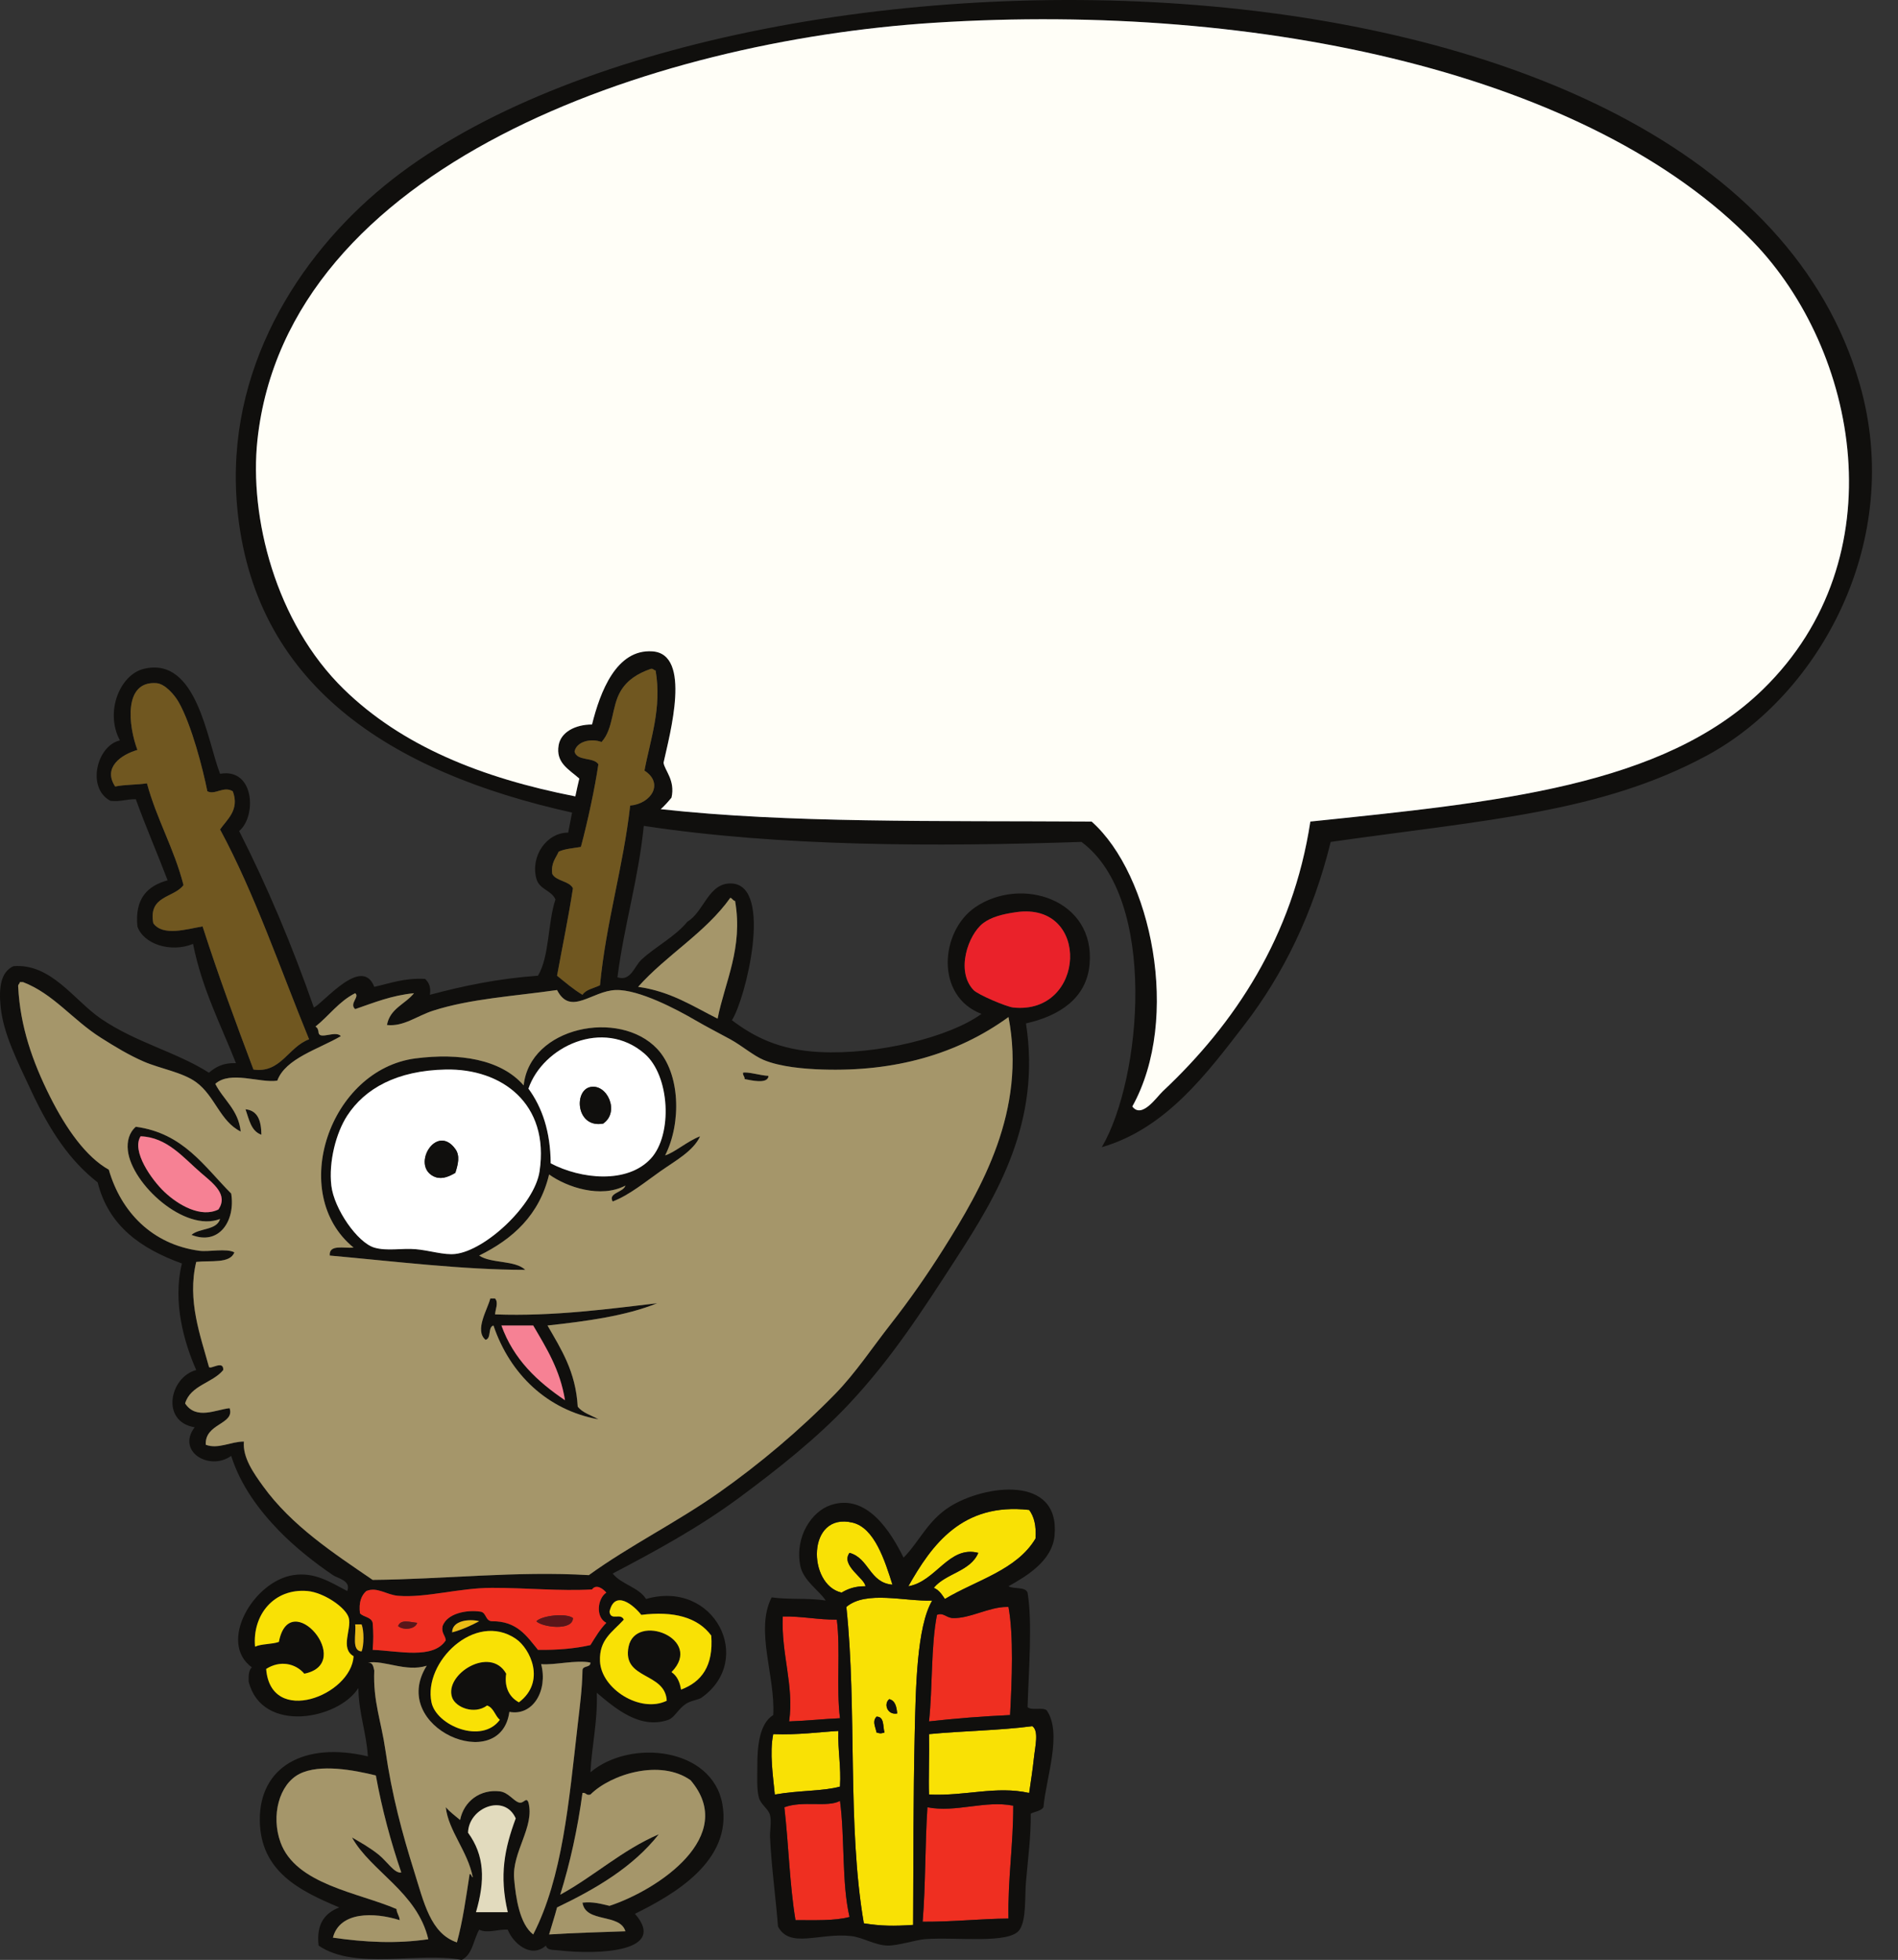
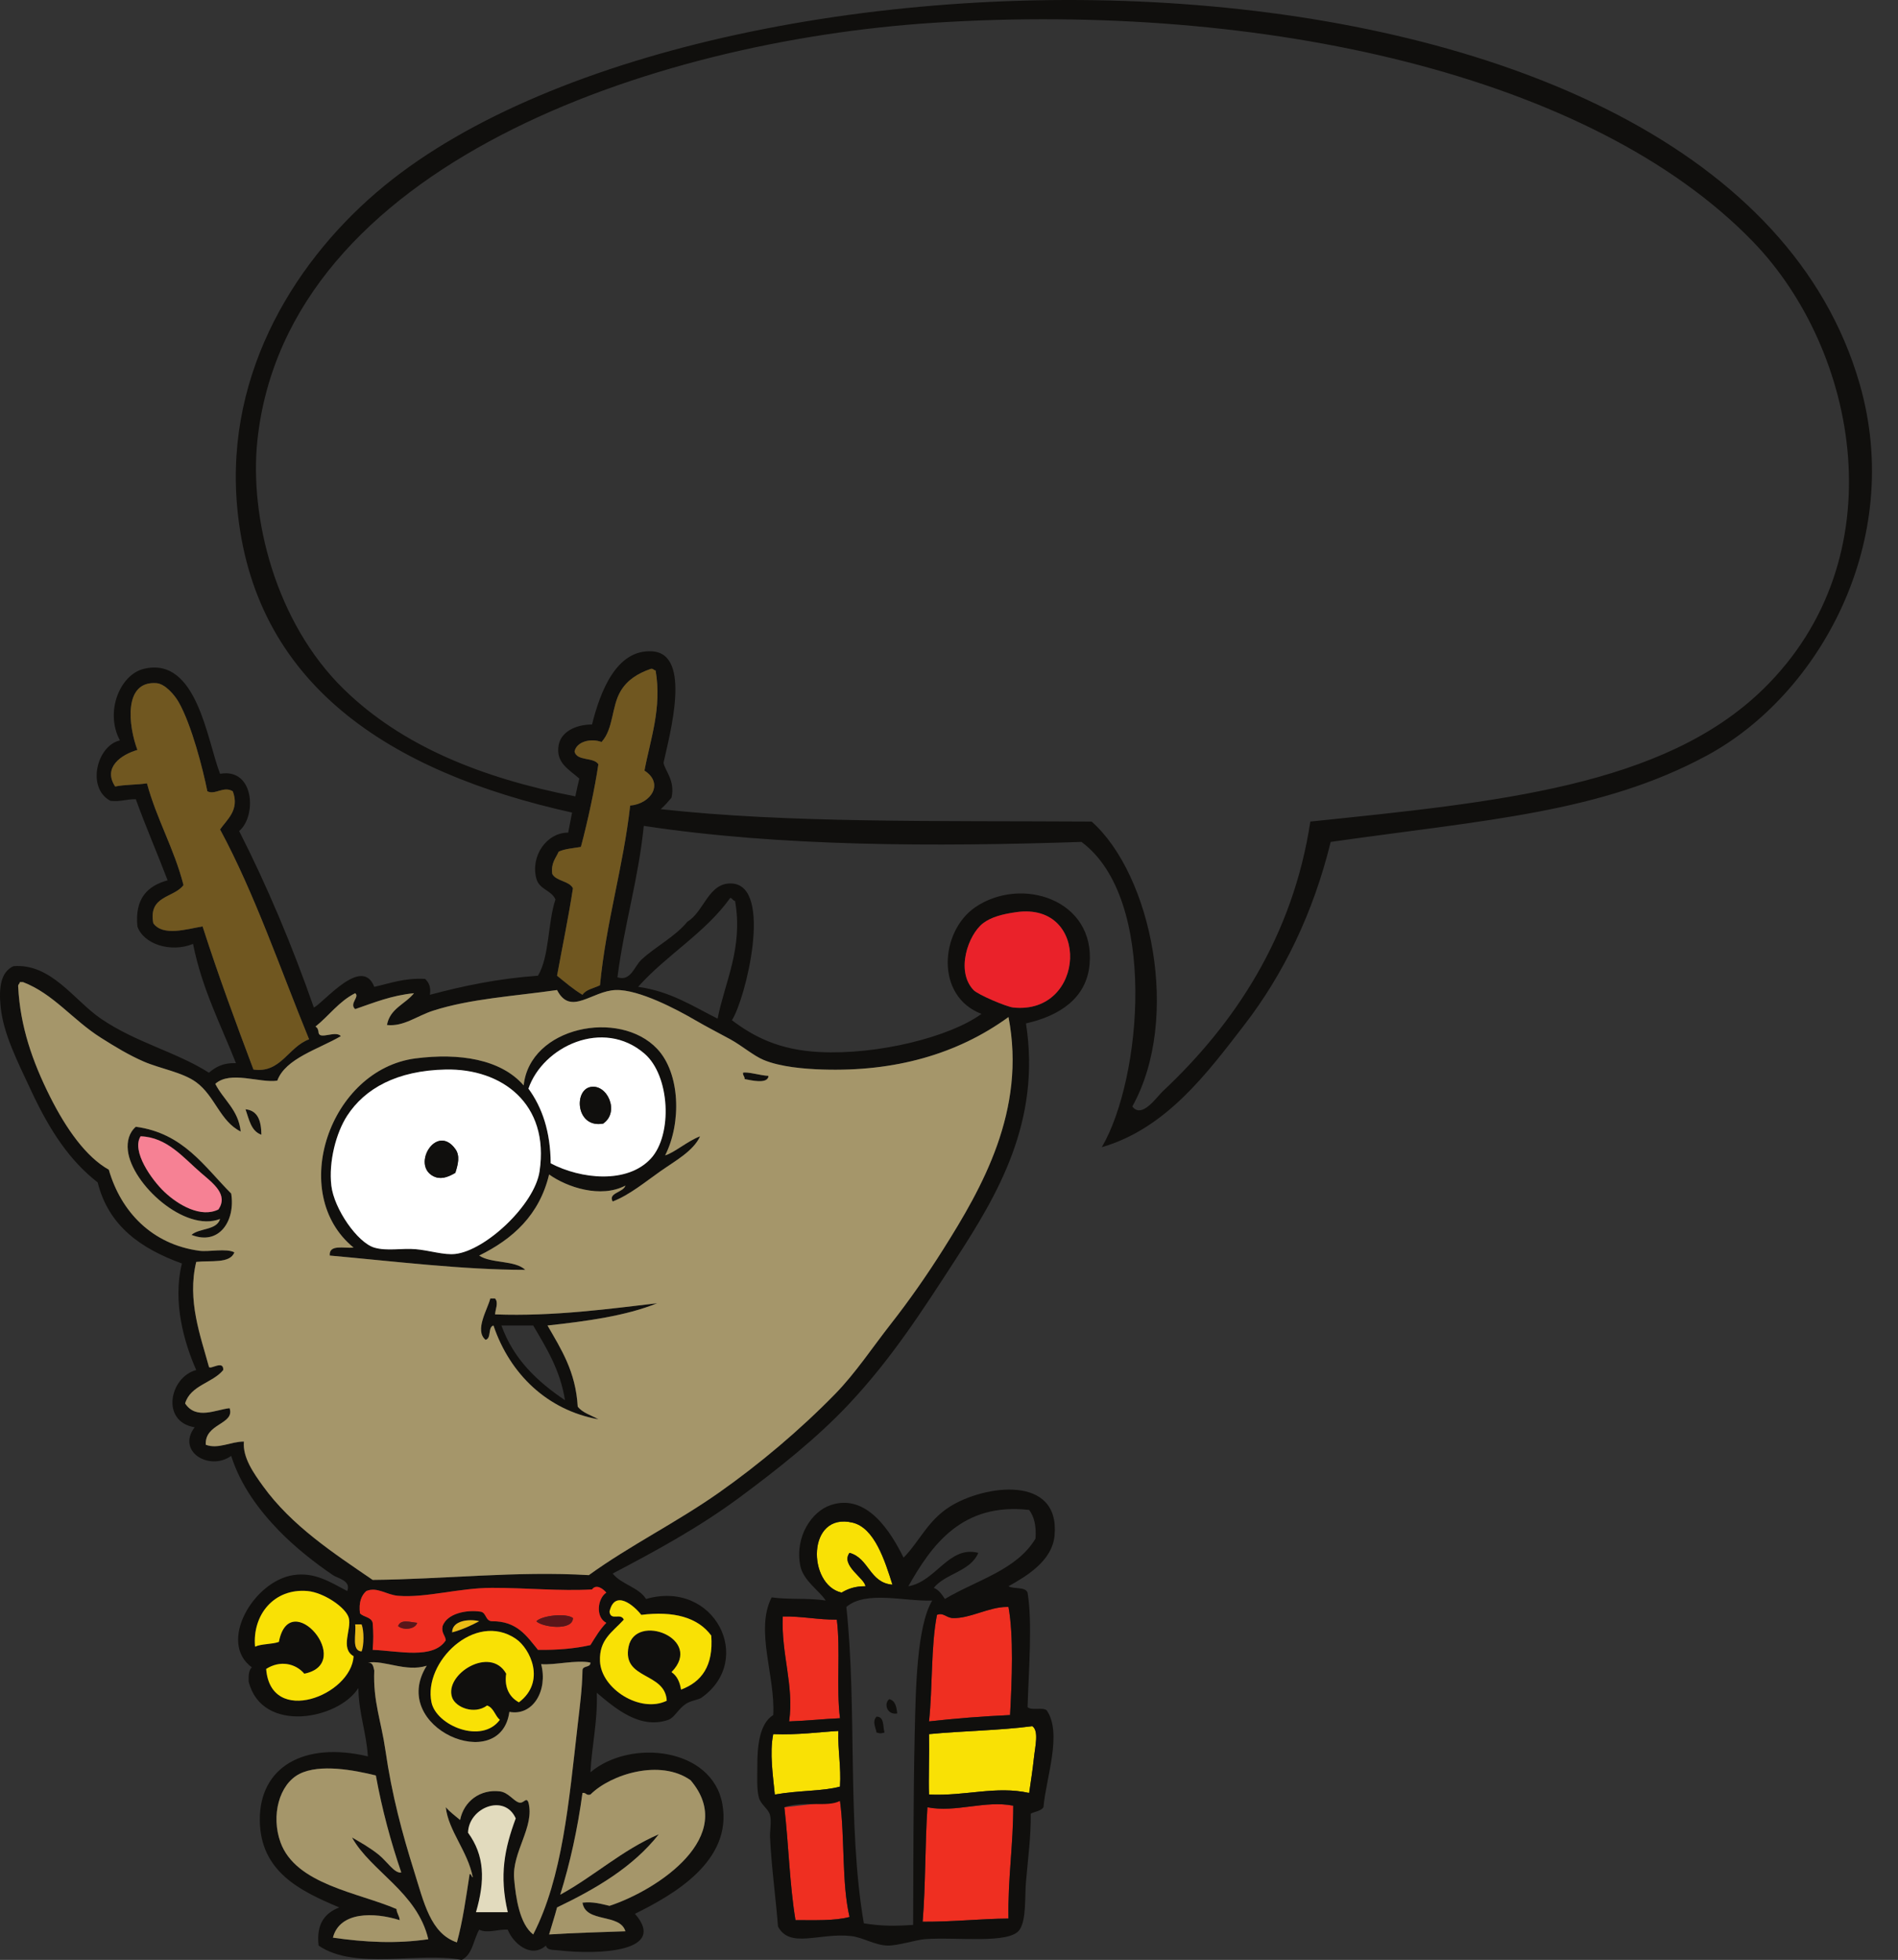
<svg xmlns="http://www.w3.org/2000/svg" height="3559.4" preserveAspectRatio="xMidYMid meet" version="1.0" viewBox="0.0 0.0 3447.9 3559.4" width="3447.9" zoomAndPan="magnify">
  <rect x="0.0" y="0.0" width="3447.9" height="3559.4" fill="#333333" stroke="none" />
  <defs>
    <clipPath id="a">
      <path d="M 0 0 L 3400.641 0 L 3400.641 3559.43 L 0 3559.43 Z M 0 0" />
    </clipPath>
  </defs>
  <g>
    <g clip-path="url(#a)">
      <path d="M 3202.738 1251.824 C 3021.578 1428.449 2718.355 1457 2380.363 1492.07 C 2348.59 1700.852 2242.727 1859.57 2112.398 1981.801 C 2101.012 1992.48 2074.301 2032.449 2056.957 2009.523 C 2145.98 1849.551 2091.59 1588.32 1983.039 1492.07 C 1700.34 1490.371 1431.879 1495.141 1200.281 1469.551 C 1207.48 1463.25 1213.738 1456.012 1219.848 1448.621 C 1227.129 1416.871 1206.879 1398.609 1205.41 1385.102 C 1216.77 1333.125 1257.039 1187.91 1185.199 1182.953 C 1119.461 1178.434 1090.168 1256.805 1075.469 1315.785 C 1044.961 1315.828 1018.941 1329.629 1014.832 1353.324 C 1009.289 1385.25 1032.961 1396.934 1052.371 1413.973 C 1049.801 1424.602 1047.418 1435.43 1045.141 1446.352 C 873.992 1412.902 729.957 1354.414 624.734 1251.824 C 499.973 1130.172 452.641 938.426 467.656 799.062 C 521.375 300.527 1183.418 74.211 1696.59 41.367 C 2293.648 3.152 2891.105 135.965 3184.266 438.688 C 3375.359 636.051 3447.922 1012.777 3202.738 1251.824 Z M 1089.91 1789.352 C 1079 1794.812 1064.609 1796.781 1058.141 1806.684 C 1041.277 1796.59 1026.859 1784.062 1011.938 1772.031 C 1021.602 1719.133 1032.469 1667.43 1040.82 1613.211 C 1033.539 1599.32 1010.809 1600.871 1003.277 1587.219 C 1000.539 1567.16 1009.629 1558.922 1014.832 1546.801 C 1025.859 1541.473 1041.289 1540.531 1055.25 1538.141 C 1067.668 1491.75 1080.73 1430.902 1087.02 1387.98 C 1078.301 1374.57 1047.949 1382.781 1043.711 1364.875 C 1047.309 1346.926 1072.98 1340.223 1092.789 1347.559 C 1114.82 1323.363 1110.668 1283.316 1127.449 1255.145 C 1139.52 1234.879 1158.441 1223 1182.309 1214.727 C 1186.969 1213.918 1187.281 1217.453 1190.969 1217.629 C 1202.789 1286.066 1181.039 1343.781 1170.762 1399.531 C 1206.66 1422.789 1182.828 1459.66 1144.77 1463.059 C 1131.809 1577.16 1101.16 1673.551 1089.91 1789.352 Z M 1263.16 1852.879 C 1282.949 1864.449 1304.848 1875.621 1326.688 1887.531 C 1347.359 1898.812 1368.859 1917.402 1387.328 1925.07 C 1417.758 1937.711 1461.301 1941.34 1494.172 1942.398 C 1624.559 1946.57 1738.461 1915.09 1832.008 1847.102 C 1864.82 2016.691 1783.648 2157.629 1713.617 2268.691 C 1683.66 2316.211 1651.57 2362.012 1618.328 2404.41 C 1584.719 2447.262 1554.109 2493.719 1517.27 2531.461 C 1452.988 2597.301 1379.211 2659.289 1306.469 2710.488 C 1228.449 2765.41 1145.082 2806.18 1069.688 2860.641 C 938.426 2852.742 803.648 2868.281 676.984 2869.301 C 605.934 2820.73 529.93 2771.168 477.742 2698.941 C 461.051 2675.84 440.402 2646.891 443.09 2618.09 C 419.359 2617.879 396.445 2632.461 373.789 2623.859 C 371.652 2584.562 426.875 2587.25 417.105 2557.449 C 391.891 2560.09 356.531 2579.23 336.25 2548.789 C 346.305 2515.52 386.07 2511.973 405.555 2488.148 C 406.355 2469.059 381.746 2488.352 379.566 2482.371 C 364.438 2426.621 339.574 2361.82 356.465 2291.789 C 382.379 2288.828 417.82 2295.391 425.766 2274.469 C 411.57 2266.68 379.312 2273.859 362.238 2271.582 C 275.961 2260.039 219.609 2200.391 197.648 2124.312 C 156.695 2101.418 120.535 2050.781 90.812 1991.492 C 58.852 1927.73 36.719 1863.992 33.059 1792.242 C 32.246 1787.582 35.785 1787.27 35.945 1783.582 C 37.871 1783.582 39.797 1783.582 41.719 1783.582 C 97.457 1805.02 131.523 1851.961 183.211 1884.648 C 209.461 1901.238 234.004 1916.16 261.176 1927.961 C 290.934 1940.879 331.551 1947.27 356.465 1965.5 C 390.559 1990.43 399.879 2036.68 437.316 2055.012 C 432.941 2015.109 406.012 1997.762 391.117 1968.383 C 418.574 1943.828 471.883 1967.383 503.73 1962.609 C 518.488 1922.238 578.562 1905.5 619.234 1881.762 C 609.645 1870.902 581.414 1888.48 578.809 1875.98 C 578.41 1870.602 576.91 1866.332 573.031 1864.43 C 597.652 1844.781 615.727 1818.57 645.219 1803.789 C 653.973 1810.402 633.758 1822.801 645.219 1832.668 C 678.922 1821.133 710.863 1807.832 752.062 1803.789 C 736.332 1823.672 708.383 1831.34 702.973 1861.539 C 733.227 1864.852 757.105 1845.09 786.711 1835.551 C 854.586 1813.691 934.152 1809.203 1011.938 1798.02 C 1036.539 1846.09 1075.32 1799.25 1118.781 1798.02 C 1160.602 1796.832 1229.512 1833.211 1263.16 1852.879 Z M 1326.688 1630.539 C 1330.48 1631.562 1331.23 1635.621 1335.348 1636.312 C 1350.258 1721.832 1316.797 1783.062 1303.59 1849.992 C 1258.648 1827.551 1218.348 1800.48 1159.207 1792.242 C 1210.82 1734.133 1280.98 1694.562 1326.688 1630.539 Z M 1768.492 1798.02 C 1735.66 1763.391 1758.867 1697.441 1785.809 1676.738 C 1800.328 1665.582 1821.219 1660.051 1846.449 1656.531 C 1982.121 1637.539 1972.617 1843.508 1840.668 1829.781 C 1828.68 1828.531 1776.609 1806.59 1768.492 1798.02 Z M 1164.98 2932.828 C 1223.18 2925.52 1267.43 2937.02 1292.039 2970.371 C 1296.301 3025.652 1274.352 3054.711 1237.168 3068.539 C 1234.969 3054.379 1229.66 3043.332 1219.848 3036.777 C 1279.469 2976.301 1154.66 2927.992 1141.879 2990.578 C 1129.559 3050.949 1208.617 3036.277 1211.188 3088.758 C 1163.488 3112.07 1091.797 3067.258 1089.91 3016.57 C 1088.449 2977.648 1112.219 2964.32 1133.219 2941.488 C 1127.5 2928.352 1109.492 2944.551 1107.23 2927.051 C 1116.598 2885.801 1151.73 2915.801 1164.98 2932.828 Z M 1072.578 2987.691 C 1044.34 2994.098 1012.457 2996.871 977.289 2996.359 C 956.922 2971.488 939.305 2943.859 893.551 2944.379 C 881.586 2943.832 883.777 2929.129 873.34 2927.051 C 847.254 2923.078 812.434 2930.238 804.039 2953.039 C 801.445 2966.219 808.848 2969.41 809.812 2979.031 C 787.203 3014.051 723.789 2998.207 676.984 2996.359 C 678.484 2975.172 678.484 2968.449 676.984 2947.27 C 674.348 2936.43 660.203 2937.102 653.887 2929.941 C 651.523 2910.258 656.227 2897.629 665.434 2889.52 C 684.996 2881.348 702 2896.449 723.184 2898.18 C 773.84 2902.309 833.438 2883.828 893.551 2883.742 C 956.809 2883.652 1017.18 2890 1075.469 2886.629 C 1083.047 2876.188 1095.418 2885.211 1101.461 2892.41 C 1085.34 2902.961 1081.398 2937.141 1101.461 2947.27 C 1089.961 2958.883 1081.438 2973.449 1072.578 2987.691 Z M 821.363 2964.59 C 821.16 2942.719 853.562 2939.719 870.453 2944.379 C 855.371 2952.398 839.562 2959.699 821.363 2964.59 Z M 936.867 2976.141 C 963.602 2994.199 992.129 3054.348 942.641 3091.652 C 922.402 3080.57 916.332 3060.398 919.543 3039.672 C 890.789 2988.121 806.367 3040.871 821.363 3082.98 C 827.754 3100.93 861.652 3114.559 884.887 3097.422 C 897.031 3101.641 899.066 3115.969 907.988 3123.41 C 875.387 3168.008 792.766 3134.25 783.824 3091.652 C 768.551 3018.898 862.648 2926.031 936.867 2976.141 Z M 1058.141 3033.891 C 1057.512 3068.031 1053.012 3101.32 1049.48 3132.07 C 1033.391 3272.121 1021.98 3409.57 968.629 3513.23 C 944.09 3494.441 937.035 3447.16 933.977 3412.168 C 929.738 3363.648 971.754 3317.742 959.965 3273.559 C 955.652 3262.32 951.82 3276.258 942.641 3273.559 C 932.621 3270.621 923.492 3255.211 907.988 3253.352 C 872.613 3249.109 842.668 3270.898 835.801 3305.332 C 826.93 3297.828 817.484 3290.922 809.812 3282.23 C 814.457 3324.75 849.566 3361.809 858.898 3409.281 C 855.766 3408.559 856.941 3403.539 853.125 3403.5 C 846.574 3446.039 840.625 3489.18 830.027 3527.668 C 781.973 3511.418 770.133 3455.27 752.062 3397.73 C 731.105 3331 711.938 3260.738 700.086 3178.27 C 692.535 3125.738 677.543 3089.941 679.875 3033.891 C 678.242 3026.859 677.402 3019.039 668.32 3019.461 C 698.625 3014.711 737.156 3037.102 775.16 3025.23 C 704.453 3138.039 909.77 3224.539 925.312 3108.969 C 968.473 3117.02 995.551 3069.82 983.062 3022.34 C 1006.77 3024.469 1046.789 3014.129 1072.578 3019.461 C 1072.969 3029.469 1057.949 3024.082 1058.141 3033.891 Z M 1254.5 3233.129 C 1340.918 3334.539 1195.75 3432.031 1107.23 3461.25 C 1092.277 3457.918 1078.559 3453.359 1058.141 3455.48 C 1063.93 3493.012 1126.109 3474.141 1136.109 3507.449 C 1089.738 3509.211 1042.66 3510.262 997.504 3513.23 C 1002.219 3496.77 1007.551 3480.93 1011.938 3464.141 C 1083.488 3429.82 1150.121 3390.559 1196.75 3331.309 C 1129.469 3360.281 1079.938 3407.012 1017.719 3441.039 C 1035.52 3383.77 1049.16 3322.332 1058.141 3256.238 C 1065.098 3255.059 1064.418 3261.512 1072.578 3259.121 C 1109.711 3222.031 1199.641 3194.129 1254.5 3233.129 Z M 864.676 3472.801 C 881.613 3414.852 880.32 3369.672 850.238 3328.43 C 851.398 3282.652 916.688 3256.82 936.867 3302.438 C 916.559 3357.199 906.668 3405.75 922.43 3472.801 C 903.176 3472.801 883.926 3472.801 864.676 3472.801 Z M 604.797 3519.012 C 616.98 3471.449 679.273 3472.441 726.07 3487.238 C 725.59 3479.059 720.781 3475.211 720.301 3467.031 C 650.961 3437.082 537.203 3422.551 509.504 3345.75 C 492.113 3297.531 506.895 3240.379 544.156 3221.578 C 581.023 3203 642.867 3214.621 682.762 3224.48 C 694.203 3287.141 710.055 3345.41 728.961 3400.609 C 717.312 3403.371 702.785 3380.398 688.535 3368.852 C 672.293 3355.699 654.809 3345.91 639.445 3337.09 C 673.867 3398.918 757.887 3436.172 778.051 3521.891 C 720.25 3530.418 662.609 3527.449 604.797 3519.012 Z M 656.77 2999.238 C 638.055 2997.75 647.418 2968.172 645.219 2950.16 C 649.07 2950.16 652.918 2950.16 656.77 2950.16 C 661.418 2960.82 661.418 2988.582 656.77 2999.238 Z M 483.52 3031.012 C 508.707 3014.91 536.629 3020.711 552.816 3039.672 C 646.691 3020.719 526.105 2879.57 506.617 2981.922 C 493.855 2986.48 475.195 2985.141 463.305 2990.578 C 458.156 2933.141 497.543 2884.16 558.594 2889.52 C 588.156 2892.109 628.836 2919.652 633.672 2938.609 C 638.945 2959.27 617.406 2993.48 642.332 3007.91 C 638.184 3079.391 491.641 3135.688 483.52 3031.012 Z M 368.012 1682.512 C 339.227 1687.242 296.207 1701.133 278.5 1676.738 C 269.078 1625.93 315.73 1631.191 333.363 1607.441 C 316.297 1540.762 284.812 1488.512 266.949 1422.633 C 248.652 1425.512 226.645 1424.684 209.199 1428.41 C 186.199 1393.621 220.688 1370.289 249.625 1361.992 C 233.438 1319.062 223.348 1236.082 284.277 1240.711 C 299.656 1241.891 316.953 1261.676 324.703 1275.367 C 348.273 1317.031 368.652 1397.09 376.676 1437.07 C 390.777 1444.441 405.992 1426.91 422.879 1437.07 C 435.641 1471.082 412.156 1488.441 399.777 1506.371 C 463.145 1623.961 508.891 1759.172 561.48 1887.531 C 523.73 1901.16 510.02 1949.73 460.414 1942.398 C 428.289 1857.102 396.582 1771.379 368.012 1682.512 Z M 3378.305 697.41 C 3132.312 -157.629 1309.301 -162.305 698.66 337.062 C 541.844 465.285 408.852 672.125 430.695 919.188 C 459.344 1243.199 707.418 1402.051 1039.219 1475.762 C 1036.852 1487.883 1034.531 1500.039 1032.16 1512.152 C 992.641 1512.211 963.34 1555.012 974.402 1595.891 C 979.73 1615.57 1001.371 1616.41 1009.051 1633.43 C 994.828 1675.992 998.453 1736.398 977.289 1772.031 C 905.348 1777.09 841.699 1790.441 780.938 1806.684 C 783.277 1791.832 778.605 1783.98 772.273 1777.801 C 734.602 1775.75 709.066 1785.82 679.875 1792.242 C 657.637 1734.43 587.441 1821.98 570.145 1829.781 C 530.695 1717.152 485.715 1610.051 434.426 1509.262 C 466.371 1482.91 462.711 1394.223 399.777 1405.309 C 376.16 1345.156 357.984 1191.25 261.176 1214.727 C 217.867 1225.25 190.039 1292.902 217.863 1344.676 C 175.676 1354.262 156.824 1431.07 200.535 1454.402 C 219.055 1456.551 229.891 1451.031 246.738 1451.512 C 264.84 1501.75 285.645 1549.281 304.488 1598.77 C 268.328 1608.812 244.613 1631.301 249.625 1682.512 C 260.461 1714.379 309.66 1730.91 350.691 1714.281 C 367.055 1796.09 400.879 1860.441 428.652 1930.84 C 405.52 1929.852 391.461 1937.93 379.566 1948.172 C 319.539 1910.109 247.188 1893.684 183.211 1849.992 C 134.695 1816.871 92.984 1749.152 24.398 1754.703 C 1.191 1765.289 -2.512 1794.02 1.293 1829.781 C 6.488 1878.52 32.121 1928.27 56.16 1979.93 C 91.469 2055.84 127.793 2108.742 177.434 2147.41 C 197.449 2227.5 257.059 2268 330.477 2294.68 C 313.082 2364.66 334.66 2438.832 356.465 2488.148 C 308.129 2500.871 291.391 2581.84 353.578 2592.102 C 320.184 2636.441 380.773 2672.152 419.992 2644.07 C 437.277 2698.609 471.578 2743.613 506.617 2779.789 C 535.492 2809.602 572.441 2838.762 604.797 2860.641 C 613.836 2866.762 638.32 2870.609 630.785 2889.52 C 599.207 2872.961 571.613 2854.68 532.605 2860.641 C 460.922 2871.598 395.098 2982.59 457.527 3028.121 C 451.902 3033.082 451.309 3043.07 451.754 3054.109 C 475.621 3149.191 614.621 3123.211 650.996 3065.66 C 651.766 3112.051 665.375 3145.602 668.32 3189.82 C 551.059 3162.051 471.383 3209.91 471.969 3305.332 C 472.543 3399.422 545.746 3434.461 616.348 3464.141 C 590.789 3474.199 574.156 3493.18 578.809 3533.441 C 644.82 3578.891 760.363 3544.391 838.688 3559.43 C 858.316 3550.18 860 3522.988 870.453 3504.57 C 886.484 3512.012 903.758 3503.301 922.43 3504.57 C 930.668 3526.918 963.5 3558.48 991.727 3533.441 C 994.219 3542.43 1004.18 3540.879 1014.832 3542.109 C 1088.949 3550.641 1213.27 3544.48 1153.438 3475.691 C 1223.027 3441.398 1330.828 3380.18 1312.25 3276.449 C 1293.879 3173.859 1145.379 3157.391 1072.578 3218.699 C 1075.129 3169.27 1085.762 3127.918 1084.129 3074.32 C 1116.68 3101.73 1162.438 3141.59 1214.07 3123.41 C 1225.309 3119.449 1231.66 3103.973 1245.828 3094.531 C 1255.711 3087.961 1268.32 3087.531 1274.711 3082.98 C 1371.418 3014.148 1297.941 2868.172 1173.641 2903.949 C 1159.801 2882.191 1128.719 2877.648 1113.008 2857.75 C 1190.359 2817.18 1270.23 2773.871 1344.008 2719.148 C 1412.391 2668.441 1484.168 2611.961 1543.258 2548.789 C 1619.598 2467.152 1674.5 2382.102 1736.719 2286.02 C 1810.898 2171.461 1891.738 2037.539 1863.77 1858.66 C 1924.188 1845.078 1973.59 1813.352 1979.27 1751.82 C 1990.25 1633.02 1854.422 1590.691 1771.367 1647.859 C 1707.68 1691.711 1698.621 1809.223 1782.922 1841.332 C 1726.148 1883.109 1594.688 1916.16 1488.391 1910.633 C 1414.832 1906.809 1369.309 1882.711 1329.57 1852.879 C 1354.418 1814.812 1405.18 1608.891 1329.57 1604.551 C 1286.879 1602.102 1278.949 1656.32 1248.719 1673.852 C 1227.031 1700.93 1190.219 1719.391 1164.98 1743.16 C 1152.199 1755.191 1145.828 1782.91 1121.668 1774.922 C 1133.82 1679.461 1159.66 1597.691 1169.48 1499.902 C 1417.281 1537.602 1698.227 1537.91 1964.559 1529.031 C 2103.98 1631.949 2073.949 1960.352 2001.52 2083.441 C 2118.551 2049.582 2193.223 1948.551 2260.238 1861.68 C 2331.43 1769.41 2385.625 1658.352 2417.332 1529.031 C 2699.945 1488.879 2908.77 1475.941 3101.086 1371.949 C 3305.219 1261.586 3460.238 982.25 3378.305 697.41" fill="#100f0d" />
    </g>
    <g>
-       <path d="M 1696.594 41.371 C 1183.422 74.207 521.375 300.52 467.656 799.055 C 452.641 938.426 499.973 1130.184 624.738 1251.836 C 729.961 1354.402 873.996 1412.898 1045.141 1446.348 C 1047.422 1435.426 1049.801 1424.598 1052.371 1413.969 C 1032.961 1396.926 1009.293 1385.246 1014.832 1353.332 C 1018.941 1329.641 1044.961 1315.828 1075.473 1315.785 C 1090.172 1256.789 1119.461 1178.441 1185.199 1182.957 C 1257.043 1187.91 1216.77 1333.129 1205.414 1385.098 C 1206.883 1398.605 1227.133 1416.867 1219.852 1448.617 C 1213.742 1456.008 1207.48 1463.246 1200.281 1469.547 C 1431.883 1495.137 1700.344 1490.367 1983.043 1492.066 C 2091.594 1588.316 2145.984 1849.547 2056.965 2009.52 C 2074.301 2032.449 2101.016 1992.477 2112.402 1981.797 C 2242.73 1859.566 2348.59 1700.848 2380.375 1492.066 C 2718.355 1456.996 3021.578 1428.445 3202.73 1251.836 C 3447.938 1012.781 3375.371 636.031 3184.273 438.691 C 2891.105 135.949 2293.652 3.145 1696.594 41.371" fill="#fffef7" />
-     </g>
+       </g>
    <g>
      <path d="M 1170.762 1399.535 C 1181.039 1343.777 1202.789 1286.059 1190.973 1217.621 C 1187.281 1217.465 1186.969 1213.91 1182.312 1214.73 C 1158.441 1223.004 1139.52 1234.875 1127.449 1255.148 C 1110.672 1283.324 1114.82 1323.355 1092.793 1347.559 C 1072.98 1340.223 1047.312 1346.914 1043.711 1364.887 C 1047.949 1382.773 1078.301 1374.57 1087.02 1387.98 C 1080.73 1430.906 1067.672 1491.746 1055.25 1538.137 C 1041.289 1540.527 1025.859 1541.461 1014.832 1546.801 C 1009.629 1558.918 1000.539 1567.16 1003.281 1587.223 C 1010.809 1600.863 1033.539 1599.324 1040.82 1613.207 C 1032.473 1667.43 1021.602 1719.133 1011.941 1772.027 C 1026.859 1784.059 1041.281 1796.59 1058.141 1806.68 C 1064.609 1796.777 1079 1794.809 1089.91 1789.352 C 1101.16 1673.543 1131.809 1577.164 1144.77 1463.051 C 1182.832 1459.656 1206.66 1422.789 1170.762 1399.535" fill="#705720" />
    </g>
    <g>
      <path d="M 561.484 1887.527 C 508.891 1759.172 463.148 1623.961 399.777 1506.371 C 412.156 1488.438 435.641 1471.078 422.879 1437.066 C 405.992 1426.906 390.781 1444.438 376.676 1437.066 C 368.652 1397.086 348.273 1317.039 324.703 1275.359 C 316.953 1261.664 299.656 1241.891 284.277 1240.723 C 223.352 1236.078 233.438 1319.062 249.625 1361.98 C 220.691 1370.277 186.199 1393.621 209.199 1428.402 C 226.648 1424.684 248.652 1425.508 266.953 1422.629 C 284.816 1488.512 316.297 1540.766 333.363 1607.441 C 315.73 1631.191 269.078 1625.93 278.5 1676.746 C 296.207 1701.133 339.23 1687.234 368.012 1682.504 C 396.582 1771.375 428.289 1857.098 460.418 1942.406 C 510.02 1949.73 523.73 1901.156 561.484 1887.527" fill="#705720" />
    </g>
    <g>
-       <path d="M 1335.352 1636.312 C 1331.23 1635.613 1330.488 1631.555 1326.688 1630.535 C 1280.984 1694.559 1210.824 1734.129 1159.211 1792.234 C 1218.352 1800.48 1258.656 1827.543 1303.59 1849.992 C 1316.809 1783.062 1350.262 1721.82 1335.352 1636.312" fill="#a5966a" />
-     </g>
+       </g>
    <g>
      <path d="M 1846.441 1656.543 C 1821.207 1660.055 1800.316 1665.59 1785.797 1676.75 C 1758.863 1697.449 1735.648 1763.395 1768.48 1798.023 C 1776.605 1806.598 1828.676 1828.535 1840.664 1829.789 C 1972.617 1843.516 1982.113 1637.547 1846.441 1656.543" fill="#ea222a" />
    </g>
    <g>
      <path d="M 1182.312 2104.102 C 1139.484 2150.434 1055.508 2141.617 1000.387 2112.758 C 999.938 2054.504 984.711 2011.012 959.965 1977.055 C 986.23 1900.477 1095.688 1848.75 1170.758 1913.523 C 1217.465 1953.836 1222.012 2061.148 1182.312 2104.102 Z M 980.176 2127.203 C 971.148 2187.973 882.219 2271.098 827.137 2277.352 C 806.398 2279.715 780.652 2270.91 754.949 2268.695 C 730.164 2266.555 702.617 2272.613 679.871 2265.801 C 649.402 2256.688 606.84 2195.645 601.906 2153.188 C 596.871 2109.844 610.418 2057.406 630.785 2026.133 C 662.66 1977.184 720.551 1944.172 809.809 1942.402 C 911.43 1940.387 998.449 2004.207 980.176 2127.203 Z M 951.301 1971.27 C 909.812 1923.324 833.789 1912.016 754.949 1922.18 C 598.965 1942.316 521.879 2167.633 642.328 2265.801 C 624.781 2267.508 597.359 2259.336 599.02 2280.246 C 715.965 2290.746 840.602 2306.18 954.188 2306.23 C 935.547 2288.301 892.254 2295.02 870.449 2280.246 C 931.77 2250.125 979.809 2206.73 997.5 2132.98 C 1029.547 2156.02 1091.098 2176.82 1136.105 2153.188 C 1132.543 2165.832 1104.102 2166.289 1113.004 2182.066 C 1143.789 2170.211 1172.328 2146.344 1199.629 2127.203 C 1227.172 2107.895 1259.547 2090.441 1271.82 2063.672 C 1249.34 2072.031 1224.797 2093.621 1208.297 2098.324 C 1238.289 2039.18 1235.672 1949.203 1193.852 1904.863 C 1125.168 1832.004 962.5 1864.688 951.301 1971.27" fill="#100f0d" />
    </g>
    <g>
      <path d="M 1095.68 2040.574 C 1046.496 2049.547 1041.887 1980.301 1072.578 1974.16 C 1103.078 1968.051 1126.406 2019.52 1095.68 2040.574 Z M 959.965 1977.059 C 984.711 2011.02 999.938 2054.5 1000.387 2112.77 C 1055.504 2141.617 1139.484 2150.434 1182.305 2104.109 C 1222.008 2061.145 1217.461 1953.832 1170.758 1913.52 C 1095.688 1848.746 986.23 1900.477 959.965 1977.059" fill="#fff" />
    </g>
    <g>
      <path d="M 827.137 2130.09 C 811.891 2139.012 799.375 2142.559 786.715 2135.859 C 747.426 2115.078 792.984 2039.609 827.137 2086.77 C 835.918 2098.898 832.238 2114.102 827.137 2130.09 Z M 809.812 1942.398 C 720.555 1944.172 662.66 1977.18 630.785 2026.129 C 610.422 2057.398 596.871 2109.84 601.906 2153.191 C 606.844 2195.641 649.402 2256.68 679.875 2265.801 C 702.621 2272.609 730.168 2266.551 754.949 2268.691 C 780.652 2270.91 806.398 2279.711 827.137 2277.352 C 882.223 2271.102 971.148 2187.969 980.18 2127.199 C 998.453 2004.199 911.434 1940.379 809.812 1942.398" fill="#fff" />
    </g>
    <g>
      <path d="M 1352.68 1959.719 C 1362.32 1961.469 1395.391 1969.961 1395.988 1953.949 C 1380.609 1953.129 1358.738 1946.09 1349.789 1948.172 C 1349.141 1953.629 1353.039 1954.539 1352.68 1959.719" fill="#100f0d" />
    </g>
    <g>
      <path d="M 1072.578 1974.16 C 1041.891 1980.301 1046.5 2049.539 1095.68 2040.57 C 1126.41 2019.512 1103.078 1968.051 1072.578 1974.16" fill="#100f0d" />
    </g>
    <g>
      <path d="M 445.98 2014.578 C 452.512 2033.078 456.105 2054.512 474.855 2060.789 C 474.551 2036.059 468.695 2016.891 445.98 2014.578" fill="#100f0d" />
    </g>
    <g>
      <path d="M 396.891 2196.5 C 365.164 2212.379 324.055 2188.699 298.715 2164.738 C 275.676 2142.961 238.312 2090.531 255.402 2063.672 C 303.516 2065.23 333.031 2102.461 365.129 2130.09 C 387.414 2149.27 415.031 2169.309 396.891 2196.5 Z M 246.738 2046.352 C 234.516 2057 230.367 2072.738 232.301 2089.66 C 239.242 2150.43 335.668 2238.75 399.777 2213.828 C 393.695 2234.691 362.109 2230.059 347.805 2242.699 C 398.711 2262.871 427.926 2216.34 419.992 2167.621 C 370.918 2118.52 333.219 2058.039 246.738 2046.352" fill="#100f0d" />
    </g>
    <g>
      <path d="M 365.129 2130.09 C 333.031 2102.461 303.516 2065.23 255.402 2063.672 C 238.312 2090.531 275.676 2142.961 298.715 2164.738 C 324.055 2188.699 365.164 2212.379 396.891 2196.5 C 415.031 2169.309 387.414 2149.27 365.129 2130.09" fill="#f68194" />
    </g>
    <g>
      <path d="M 786.715 2135.859 C 799.375 2142.559 811.891 2139.012 827.137 2130.09 C 832.238 2114.102 835.918 2098.898 827.137 2086.77 C 792.984 2039.609 747.426 2115.078 786.715 2135.859" fill="#100f0d" />
    </g>
    <g>
      <path d="M 1026.379 2543.012 C 976.379 2509.27 933.031 2468.879 910.879 2407.289 C 930.129 2407.289 949.379 2407.289 968.629 2407.289 C 992.395 2448.02 1017.488 2487.41 1026.379 2543.012 Z M 899.328 2387.078 C 899.812 2377.891 906.098 2365.82 899.328 2358.199 C 896.441 2358.199 893.551 2358.199 890.664 2358.199 C 885.828 2377.91 861.438 2416.078 882.004 2433.281 C 893.133 2430.941 885.82 2410.148 896.441 2407.289 C 926.305 2495.82 994.746 2561.16 1087.02 2577.66 C 1074.211 2570.262 1058.23 2566.031 1049.48 2554.559 C 1045.859 2490.801 1019.211 2450.07 994.617 2407.289 C 1066.629 2399.422 1136.941 2389.828 1193.859 2366.871 C 1110.141 2376.551 1006.41 2391.141 899.328 2387.078" fill="#100f0d" />
    </g>
    <g>
-       <path d="M 910.879 2407.289 C 933.031 2468.879 976.379 2509.27 1026.379 2543.012 C 1017.488 2487.41 992.395 2448.02 968.629 2407.289 C 949.379 2407.289 930.129 2407.289 910.879 2407.289" fill="#f68194" />
-     </g>
+       </g>
    <g>
-       <path d="M 1650.098 2880.859 C 1700.504 2872.336 1723.551 2806.359 1777.156 2820.207 C 1762.949 2854.148 1717.914 2857.238 1696.301 2883.738 C 1705.945 2887.57 1711.039 2895.949 1716.516 2903.949 C 1773.703 2869.699 1847.051 2851.617 1881.102 2794.227 C 1882.766 2771.387 1878.641 2754.34 1869.551 2742.246 C 1747.77 2728.438 1692.57 2805.777 1650.098 2880.859" fill="#f9e105" />
-     </g>
+       </g>
    <g>
      <path d="M 1528.82 2892.41 C 1540.23 2885.531 1553.57 2880.578 1572.129 2880.859 C 1571.27 2866.559 1526.422 2842.828 1543.262 2820.211 C 1578.879 2829.82 1579.289 2874.66 1621.219 2877.969 C 1607.449 2834.391 1588.738 2774.91 1549.031 2765.352 C 1465.352 2745.199 1466.5 2878.238 1528.82 2892.41" fill="#f9e105" />
    </g>
    <g>
      <path d="M 974.402 2944.379 C 984.984 2933.672 1029.051 2929.289 1040.82 2938.609 C 1040.359 2962.93 983.77 2954.859 974.402 2944.379 Z M 723.184 2953.039 C 728.266 2940.148 744.555 2946.039 757.84 2947.27 C 754.094 2959.73 731.328 2960.859 723.184 2953.039 Z M 1101.461 2892.41 C 1095.422 2885.211 1083.051 2876.191 1075.469 2886.629 C 1017.18 2890 956.809 2883.648 893.551 2883.738 C 833.438 2883.828 773.84 2902.309 723.184 2898.18 C 702 2896.449 684.996 2881.352 665.434 2889.52 C 656.227 2897.629 651.523 2910.262 653.887 2929.941 C 660.207 2937.102 674.348 2936.43 676.984 2947.27 C 678.484 2968.449 678.484 2975.172 676.984 2996.359 C 723.789 2998.211 787.203 3014.051 809.812 2979.031 C 808.848 2969.41 801.445 2966.219 804.039 2953.039 C 812.434 2930.238 847.258 2923.078 873.34 2927.051 C 883.777 2929.129 881.59 2943.828 893.551 2944.379 C 939.309 2943.859 956.922 2971.488 977.293 2996.359 C 1012.461 2996.871 1044.34 2994.102 1072.578 2987.691 C 1081.441 2973.449 1089.961 2958.879 1101.461 2947.27 C 1081.398 2937.141 1085.34 2902.961 1101.461 2892.41" fill="#ef2f21" />
    </g>
    <g>
      <path d="M 633.672 2938.609 C 628.836 2919.648 588.156 2892.109 558.594 2889.52 C 497.543 2884.16 458.156 2933.141 463.305 2990.578 C 475.195 2985.141 493.855 2986.48 506.617 2981.922 C 526.105 2879.57 646.691 3020.719 552.82 3039.672 C 536.629 3020.711 508.703 3014.91 483.52 3031.012 C 491.645 3135.691 638.184 3079.391 642.332 3007.91 C 617.406 2993.48 638.945 2959.27 633.672 2938.609" fill="#f9e105" />
    </g>
    <g>
-       <path d="M 1615.438 3085.871 C 1626.262 3088.52 1628.684 3099.582 1629.879 3111.859 C 1611.844 3115.289 1604.695 3094.223 1615.438 3085.871 Z M 1592.332 3146.512 C 1589.816 3134.441 1584.387 3126.211 1592.332 3117.629 C 1606.793 3117.609 1603.543 3135.301 1606.773 3146.512 C 1597.891 3148.531 1601.227 3148.531 1592.332 3146.512 Z M 1537.477 2918.391 C 1557.207 3103.57 1538.633 3315.32 1569.238 3493.02 C 1601.078 3498.031 1623.301 3498.238 1658.758 3495.898 C 1659.227 3384.789 1659.094 3263.332 1661.637 3149.402 C 1663.52 3065.84 1665.387 2954.129 1693.406 2906.84 C 1643.684 2908.789 1573.434 2888.031 1537.477 2918.391" fill="#f9e105" />
-     </g>
+       </g>
    <g>
      <path d="M 1133.219 2941.488 C 1112.219 2964.32 1088.449 2977.648 1089.91 3016.57 C 1091.801 3067.262 1163.488 3112.07 1211.191 3088.762 C 1208.621 3036.281 1129.559 3050.949 1141.879 2990.578 C 1154.66 2927.988 1279.469 2976.301 1219.852 3036.781 C 1229.66 3043.328 1234.969 3054.379 1237.172 3068.539 C 1274.352 3054.711 1296.301 3025.648 1292.039 2970.371 C 1267.43 2937.02 1223.18 2925.52 1164.98 2932.828 C 1151.73 2915.801 1116.602 2885.801 1107.23 2927.051 C 1109.488 2944.551 1127.5 2928.352 1133.219 2941.488" fill="#f9e105" />
    </g>
    <g>
      <path d="M 1829.125 2918.391 C 1796.477 2918.371 1761.645 2939.781 1730.949 2938.609 C 1718.703 2938.141 1713.867 2927.922 1702.074 2932.832 C 1690.844 2990.902 1694.348 3063.711 1687.625 3126.301 C 1735.211 3120.941 1784.297 3117.082 1834.898 3114.75 C 1838.336 3050.961 1841.508 2970.48 1832.008 2918.391 C 1831.047 2918.391 1830.086 2918.391 1829.125 2918.391" fill="#ef2f21" />
    </g>
    <g>
      <path d="M 974.402 2944.379 C 983.77 2954.859 1040.359 2962.93 1040.82 2938.609 C 1029.051 2929.289 984.984 2933.672 974.402 2944.379" fill="#5a1519" />
    </g>
    <g>
      <path d="M 1433.531 3126.301 C 1469.66 3124.98 1495.461 3121.828 1525.93 3120.52 C 1518.949 3065.898 1527.141 2996.109 1520.148 2941.488 C 1485.238 2941.75 1457.23 2935.121 1421.98 2935.719 C 1418.852 3004.488 1442.781 3060.961 1433.531 3126.301" fill="#ef2f21" />
    </g>
    <g>
      <path d="M 821.363 2964.59 C 839.562 2959.699 855.371 2952.398 870.453 2944.379 C 853.562 2939.719 821.16 2942.719 821.363 2964.59" fill="#eabc16" />
    </g>
    <g>
      <path d="M 723.184 2953.039 C 731.328 2960.859 754.094 2959.73 757.84 2947.27 C 744.555 2946.039 728.266 2940.148 723.184 2953.039" fill="#5a1519" />
    </g>
    <g>
      <path d="M 645.223 2950.16 C 647.418 2968.172 638.055 2997.75 656.77 2999.238 C 661.418 2988.578 661.418 2960.82 656.77 2950.16 C 652.918 2950.16 649.07 2950.16 645.223 2950.16" fill="#eabc16" />
    </g>
    <g>
      <path d="M 783.824 3091.648 C 792.766 3134.25 875.387 3168.012 907.988 3123.41 C 899.066 3115.969 897.031 3101.641 884.891 3097.422 C 861.652 3114.559 827.754 3100.93 821.363 3082.98 C 806.367 3040.871 890.793 2988.121 919.539 3039.672 C 916.332 3060.398 922.402 3080.57 942.641 3091.648 C 992.129 3054.352 963.602 2994.199 936.867 2976.141 C 862.648 2926.031 768.551 3018.898 783.824 3091.648" fill="#f9e105" />
    </g>
    <g>
      <path d="M 983.066 3022.34 C 995.551 3069.82 968.473 3117.02 925.312 3108.969 C 909.77 3224.539 704.453 3138.039 775.16 3025.23 C 737.156 3037.102 698.625 3014.711 668.32 3019.461 C 677.402 3019.039 678.242 3026.859 679.875 3033.891 C 677.543 3089.941 692.535 3125.738 700.086 3178.27 C 711.938 3260.738 731.109 3331 752.062 3397.73 C 770.133 3455.27 781.973 3511.418 830.027 3527.668 C 840.625 3489.18 846.574 3446.039 853.129 3403.5 C 856.941 3403.539 855.766 3408.559 858.898 3409.281 C 849.566 3361.809 814.457 3324.75 809.812 3282.23 C 817.484 3290.922 826.93 3297.828 835.801 3305.328 C 842.672 3270.898 872.613 3249.109 907.988 3253.352 C 923.492 3255.211 932.621 3270.621 942.641 3273.559 C 951.82 3276.262 955.652 3262.32 959.965 3273.559 C 971.754 3317.738 929.738 3363.648 933.977 3412.172 C 937.035 3447.16 944.09 3494.441 968.629 3513.23 C 1021.98 3409.57 1033.391 3272.121 1049.48 3132.07 C 1053.012 3101.32 1057.512 3068.031 1058.141 3033.891 C 1057.949 3024.078 1072.969 3029.469 1072.578 3019.461 C 1046.789 3014.129 1006.77 3024.469 983.066 3022.34" fill="#a5966a" />
    </g>
    <g>
      <path d="M 1615.441 3085.871 C 1604.699 3094.219 1611.852 3115.289 1629.879 3111.859 C 1628.691 3099.578 1626.27 3088.52 1615.441 3085.871" fill="#100f0d" />
    </g>
    <g>
      <path d="M 1592.34 3117.629 C 1584.391 3126.211 1589.82 3134.441 1592.34 3146.512 C 1601.23 3148.531 1597.891 3148.531 1606.781 3146.512 C 1603.551 3135.301 1606.801 3117.609 1592.34 3117.629" fill="#100f0d" />
    </g>
    <g>
      <path d="M 1687.629 3259.121 C 1754.445 3262.27 1808.805 3242.82 1869.543 3256.242 C 1872.066 3238.711 1875.832 3215.191 1878.203 3192.711 C 1880.426 3171.633 1887.574 3143.539 1875.32 3134.961 C 1815.785 3142.812 1749.074 3143.461 1687.629 3149.402 C 1688.359 3184.992 1686.598 3232.781 1687.629 3259.121" fill="#f9e105" />
    </g>
    <g>
      <path d="M 1523.039 3143.621 C 1487.449 3145.66 1450.949 3151.09 1404.648 3149.398 C 1397.719 3183.07 1404.34 3226.148 1407.539 3259.121 C 1451.988 3251.25 1494.461 3253.391 1525.93 3244.691 C 1528.172 3207.789 1521.789 3179.52 1523.039 3143.621" fill="#f9e105" />
    </g>
    <g>
      <path d="M 639.445 3337.09 C 654.809 3345.91 672.293 3355.699 688.535 3368.852 C 702.785 3380.398 717.312 3403.371 728.961 3400.609 C 710.055 3345.41 694.207 3287.141 682.762 3224.48 C 642.867 3214.621 581.023 3203 544.156 3221.578 C 506.895 3240.379 492.113 3297.531 509.504 3345.75 C 537.203 3422.551 650.961 3437.078 720.301 3467.031 C 720.781 3475.211 725.59 3479.059 726.07 3487.238 C 679.273 3472.441 616.98 3471.449 604.797 3519.012 C 662.609 3527.449 720.254 3530.418 778.051 3521.891 C 757.887 3436.172 673.867 3398.922 639.445 3337.09" fill="#a5966a" />
    </g>
    <g>
      <path d="M 1058.141 3256.238 C 1049.16 3322.328 1035.52 3383.77 1017.719 3441.039 C 1079.941 3407.012 1129.469 3360.281 1196.75 3331.309 C 1150.121 3390.559 1083.488 3429.82 1011.941 3464.141 C 1007.551 3480.93 1002.219 3496.77 997.504 3513.23 C 1042.66 3510.262 1089.738 3509.211 1136.109 3507.449 C 1126.109 3474.141 1063.93 3493.012 1058.141 3455.48 C 1078.559 3453.359 1092.281 3457.922 1107.23 3461.25 C 1195.75 3432.031 1340.922 3334.539 1254.5 3233.129 C 1199.641 3194.129 1109.711 3222.031 1072.578 3259.121 C 1064.422 3261.512 1065.102 3255.059 1058.141 3256.238" fill="#a5966a" />
    </g>
    <g>
-       <path d="M 1424.859 3282.23 C 1432.609 3349.551 1434.391 3422.852 1445.078 3487.238 C 1479.629 3487.141 1515.961 3488.82 1543.262 3481.469 C 1528.859 3419.82 1534.941 3337.699 1525.93 3270.68 C 1503.07 3283.039 1458.629 3269.621 1424.859 3282.23" fill="#ef2f21" />
+       <path d="M 1424.859 3282.23 C 1432.609 3349.551 1434.391 3422.852 1445.078 3487.238 C 1479.629 3487.141 1515.961 3488.82 1543.262 3481.469 C 1528.859 3419.82 1534.941 3337.699 1525.93 3270.68 " fill="#ef2f21" />
    </g>
    <g>
      <path d="M 936.867 3302.441 C 916.691 3256.82 851.398 3282.648 850.238 3328.43 C 880.324 3369.672 881.613 3414.852 864.676 3472.801 C 883.926 3472.801 903.176 3472.801 922.43 3472.801 C 906.668 3405.75 916.559 3357.199 936.867 3302.441" fill="#e2dbbe" />
    </g>
    <g>
      <path d="M 1684.75 3282.23 C 1680.266 3349.941 1681.543 3423.41 1676.074 3490.129 C 1733.391 3490.34 1782.188 3484.66 1832.004 3484.352 C 1830.672 3411.801 1840.824 3350.719 1840.668 3279.34 C 1789.438 3269.172 1736.348 3292.422 1684.75 3282.23" fill="#ef2f21" />
    </g>
    <g>
      <path d="M 1193.859 1904.855 C 1235.664 1949.199 1238.285 2039.168 1208.301 2098.316 C 1224.797 2093.625 1249.348 2072.027 1271.816 2063.676 C 1259.555 2090.445 1227.176 2107.891 1199.629 2127.203 C 1172.328 2146.344 1143.789 2170.211 1113.008 2182.062 C 1104.098 2166.285 1132.547 2165.828 1136.109 2153.188 C 1091.098 2176.82 1029.547 2156.012 997.504 2132.98 C 979.809 2206.715 931.77 2250.121 870.453 2280.246 C 892.254 2295.016 935.547 2288.301 954.191 2306.227 C 840.602 2306.168 715.965 2290.734 599.02 2280.246 C 597.359 2259.332 624.785 2267.5 642.332 2265.809 C 521.879 2167.637 598.965 1942.312 754.949 1922.176 C 833.789 1912.008 909.812 1923.32 951.301 1971.27 C 962.504 1864.676 1125.168 1832.004 1193.859 1904.855 Z M 1049.48 2554.562 C 1058.23 2566.031 1074.211 2570.262 1087.02 2577.66 C 994.746 2561.16 926.305 2495.82 896.441 2407.293 C 885.82 2410.152 893.133 2430.941 882 2433.281 C 861.438 2416.082 885.828 2377.914 890.664 2358.203 C 893.551 2358.203 896.441 2358.203 899.328 2358.203 C 906.094 2365.82 899.809 2377.891 899.328 2387.078 C 1006.41 2391.141 1110.137 2376.551 1193.859 2366.875 C 1136.938 2389.836 1066.629 2399.422 994.617 2407.293 C 1019.207 2450.07 1045.859 2490.801 1049.48 2554.562 Z M 1349.785 1948.172 C 1358.742 1946.09 1380.605 1953.137 1395.992 1953.949 C 1395.387 1969.965 1362.324 1961.477 1352.68 1959.727 C 1353.035 1954.543 1349.145 1953.629 1349.785 1948.172 Z M 445.98 2014.582 C 468.695 2016.895 474.551 2036.059 474.855 2060.793 C 456.105 2054.512 452.512 2033.082 445.98 2014.582 Z M 347.805 2242.695 C 362.109 2230.066 393.695 2234.688 399.777 2213.832 C 335.668 2238.75 239.242 2150.43 232.301 2089.656 C 230.367 2072.746 234.516 2057.004 246.738 2046.352 C 333.219 2058.047 370.918 2118.52 419.988 2167.625 C 427.926 2216.336 398.711 2262.867 347.805 2242.695 Z M 1011.938 1798.023 C 934.152 1809.203 854.586 1813.699 786.711 1835.551 C 757.102 1845.09 733.227 1864.848 702.973 1861.543 C 708.379 1831.34 736.328 1823.672 752.059 1803.789 C 710.863 1807.828 678.922 1821.133 645.223 1832.676 C 633.758 1822.805 653.973 1810.402 645.223 1803.789 C 615.73 1818.57 597.652 1844.781 573.031 1864.438 C 576.91 1866.336 578.41 1870.602 578.809 1875.98 C 581.414 1888.484 609.645 1870.902 619.23 1881.758 C 578.562 1905.496 518.488 1922.246 503.73 1962.609 C 471.883 1967.379 418.574 1943.836 391.113 1968.387 C 406.012 1997.766 432.941 2015.109 437.316 2055.016 C 399.879 2036.688 390.559 1990.434 356.465 1965.504 C 331.551 1947.266 290.934 1940.883 261.176 1927.965 C 234.004 1916.16 209.461 1901.242 183.211 1884.652 C 131.523 1851.965 97.457 1805.027 41.719 1783.586 C 39.797 1783.586 37.871 1783.586 35.945 1783.586 C 35.785 1787.27 32.242 1787.578 33.059 1792.246 C 36.719 1863.992 58.852 1927.738 90.812 1991.496 C 120.535 2050.781 156.695 2101.418 197.648 2124.309 C 219.609 2200.391 275.961 2260.039 362.238 2271.586 C 379.312 2273.859 411.57 2266.676 425.77 2274.469 C 417.82 2295.391 382.375 2288.836 356.465 2291.789 C 339.574 2361.816 364.438 2426.621 379.566 2482.371 C 381.746 2488.352 406.352 2469.062 405.555 2488.152 C 386.07 2511.973 346.301 2515.52 336.25 2548.793 C 356.527 2579.23 391.887 2560.09 417.105 2557.449 C 426.875 2587.25 371.652 2584.562 373.789 2623.859 C 396.449 2632.461 419.359 2617.883 443.09 2618.09 C 440.402 2646.891 461.051 2675.84 477.742 2698.941 C 529.93 2771.172 605.93 2820.73 676.984 2869.301 C 803.645 2868.281 938.426 2852.742 1069.688 2860.641 C 1145.078 2806.18 1228.445 2765.41 1306.473 2710.492 C 1379.211 2659.289 1452.992 2597.301 1517.266 2531.461 C 1554.113 2493.723 1584.719 2447.262 1618.328 2404.41 C 1651.566 2362.012 1683.656 2316.215 1713.617 2268.691 C 1783.648 2157.637 1864.816 2016.688 1832.008 1847.105 C 1738.457 1915.094 1624.555 1946.57 1494.164 1942.402 C 1461.297 1941.34 1417.754 1937.715 1387.332 1925.07 C 1368.855 1917.406 1347.359 1898.816 1326.688 1887.535 C 1304.848 1875.625 1282.949 1864.449 1263.156 1852.883 C 1229.512 1833.215 1160.602 1796.832 1118.777 1798.023 C 1075.32 1799.246 1036.539 1846.098 1011.938 1798.023" fill="#a5966a" />
    </g>
    <g>
      <path d="M 1881.109 2794.227 C 1847.051 2851.617 1773.707 2869.699 1716.516 2903.949 C 1711.043 2895.949 1705.938 2887.57 1696.301 2883.738 C 1717.914 2857.238 1762.953 2854.148 1777.152 2820.207 C 1723.551 2806.359 1700.504 2872.34 1650.098 2880.859 C 1692.57 2805.777 1747.77 2728.438 1869.551 2742.246 C 1878.648 2754.336 1882.77 2771.387 1881.109 2794.227 Z M 1834.898 3114.75 C 1784.305 3117.078 1735.215 3120.938 1687.629 3126.297 C 1694.355 3063.707 1690.84 2990.898 1702.078 2932.828 C 1713.875 2927.918 1718.719 2938.137 1730.953 2938.609 C 1761.648 2939.777 1796.48 2918.367 1829.133 2918.387 C 1830.09 2918.387 1831.051 2918.387 1832.008 2918.387 C 1841.52 2970.48 1838.344 3050.957 1834.898 3114.75 Z M 1875.332 3134.961 C 1887.59 3143.539 1880.438 3171.629 1878.211 3192.707 C 1875.84 3215.188 1872.074 3238.711 1869.551 3256.238 C 1808.82 3242.82 1754.449 3262.27 1687.629 3259.117 C 1686.613 3232.781 1688.363 3184.988 1687.629 3149.398 C 1749.082 3143.457 1815.797 3142.809 1875.332 3134.961 Z M 1832.008 3484.352 C 1782.195 3484.66 1733.391 3490.34 1676.082 3490.129 C 1681.555 3423.41 1680.273 3349.941 1684.754 3282.23 C 1736.363 3292.418 1789.457 3269.168 1840.68 3279.34 C 1840.832 3350.719 1830.684 3411.801 1832.008 3484.352 Z M 1658.77 3495.898 C 1623.309 3498.238 1601.082 3498.031 1569.246 3493.02 C 1538.633 3315.32 1557.215 3103.57 1537.484 2918.387 C 1573.438 2888.027 1643.691 2908.789 1693.41 2906.84 C 1665.387 2954.129 1663.527 3065.84 1661.645 3149.398 C 1659.102 3263.328 1659.23 3384.789 1658.77 3495.898 Z M 1445.082 3487.238 C 1434.391 3422.848 1432.613 3349.551 1424.867 3282.23 C 1458.633 3269.617 1503.078 3283.039 1525.938 3270.68 C 1534.949 3337.699 1528.859 3419.82 1543.262 3481.469 C 1515.965 3488.82 1479.629 3487.141 1445.082 3487.238 Z M 1407.539 3259.117 C 1404.344 3226.148 1397.723 3183.07 1404.652 3149.398 C 1450.957 3151.09 1487.457 3145.656 1523.047 3143.617 C 1521.789 3179.52 1528.176 3207.789 1525.938 3244.688 C 1494.469 3253.391 1452 3251.25 1407.539 3259.117 Z M 1421.988 2935.719 C 1457.234 2935.117 1485.242 2941.75 1520.156 2941.488 C 1527.145 2996.109 1518.949 3065.898 1525.938 3120.52 C 1495.465 3121.828 1469.668 3124.98 1433.535 3126.297 C 1442.785 3060.957 1418.852 3004.488 1421.988 2935.719 Z M 1549.031 2765.348 C 1588.738 2774.906 1607.453 2834.387 1621.227 2877.969 C 1579.289 2874.66 1578.887 2829.816 1543.262 2820.207 C 1526.422 2842.828 1571.27 2866.559 1572.137 2880.859 C 1553.578 2880.578 1540.23 2885.527 1528.824 2892.406 C 1466.508 2878.238 1465.359 2745.199 1549.031 2765.348 Z M 1725.172 2736.469 C 1684.965 2761.938 1669.723 2800.398 1641.43 2828.879 C 1618.738 2783.188 1575.027 2710.898 1508.609 2733.59 C 1474.68 2745.168 1443.613 2790.496 1453.742 2843.309 C 1459.047 2870.969 1488.961 2889.008 1499.941 2906.84 C 1470.332 2901.797 1432.043 2905.438 1401.762 2901.07 C 1371.23 2960.906 1408.676 3043.828 1404.652 3114.75 C 1378.832 3130.648 1375.707 3173.707 1375.789 3207.148 C 1375.812 3224.25 1374.32 3249.641 1378.668 3264.898 C 1382.352 3277.859 1396.23 3285.301 1398.883 3296.66 C 1401.844 3309.379 1398.293 3324.57 1398.883 3337.09 C 1401.418 3391.5 1409.41 3447.719 1413.309 3498.789 C 1434.969 3539.691 1488.336 3509.68 1546.141 3516.121 C 1567.34 3518.48 1589.984 3533.078 1612.566 3533.441 C 1630.758 3533.738 1663.695 3523.211 1678.973 3521.891 C 1735.109 3517.039 1834.07 3531.711 1852.227 3504.57 C 1864.684 3485.941 1861.379 3445.82 1863.773 3417.938 C 1867.848 3370.84 1872.879 3335.48 1872.441 3293.781 C 1880.094 3289.879 1890.965 3289.199 1895.547 3282.23 C 1900.059 3229.02 1930.426 3147.637 1901.316 3106.078 C 1893.867 3100.059 1873.34 3107.109 1866.66 3100.309 C 1868.863 3032.387 1875.664 2945.891 1866.66 2892.406 C 1862.516 2881.156 1841.781 2886.488 1832.008 2880.859 C 1863.547 2863.117 1911.547 2835.477 1915.75 2788.449 C 1925.688 2677.488 1787.871 2696.77 1725.172 2736.469" fill="#100f0d" />
    </g>
  </g>
</svg>